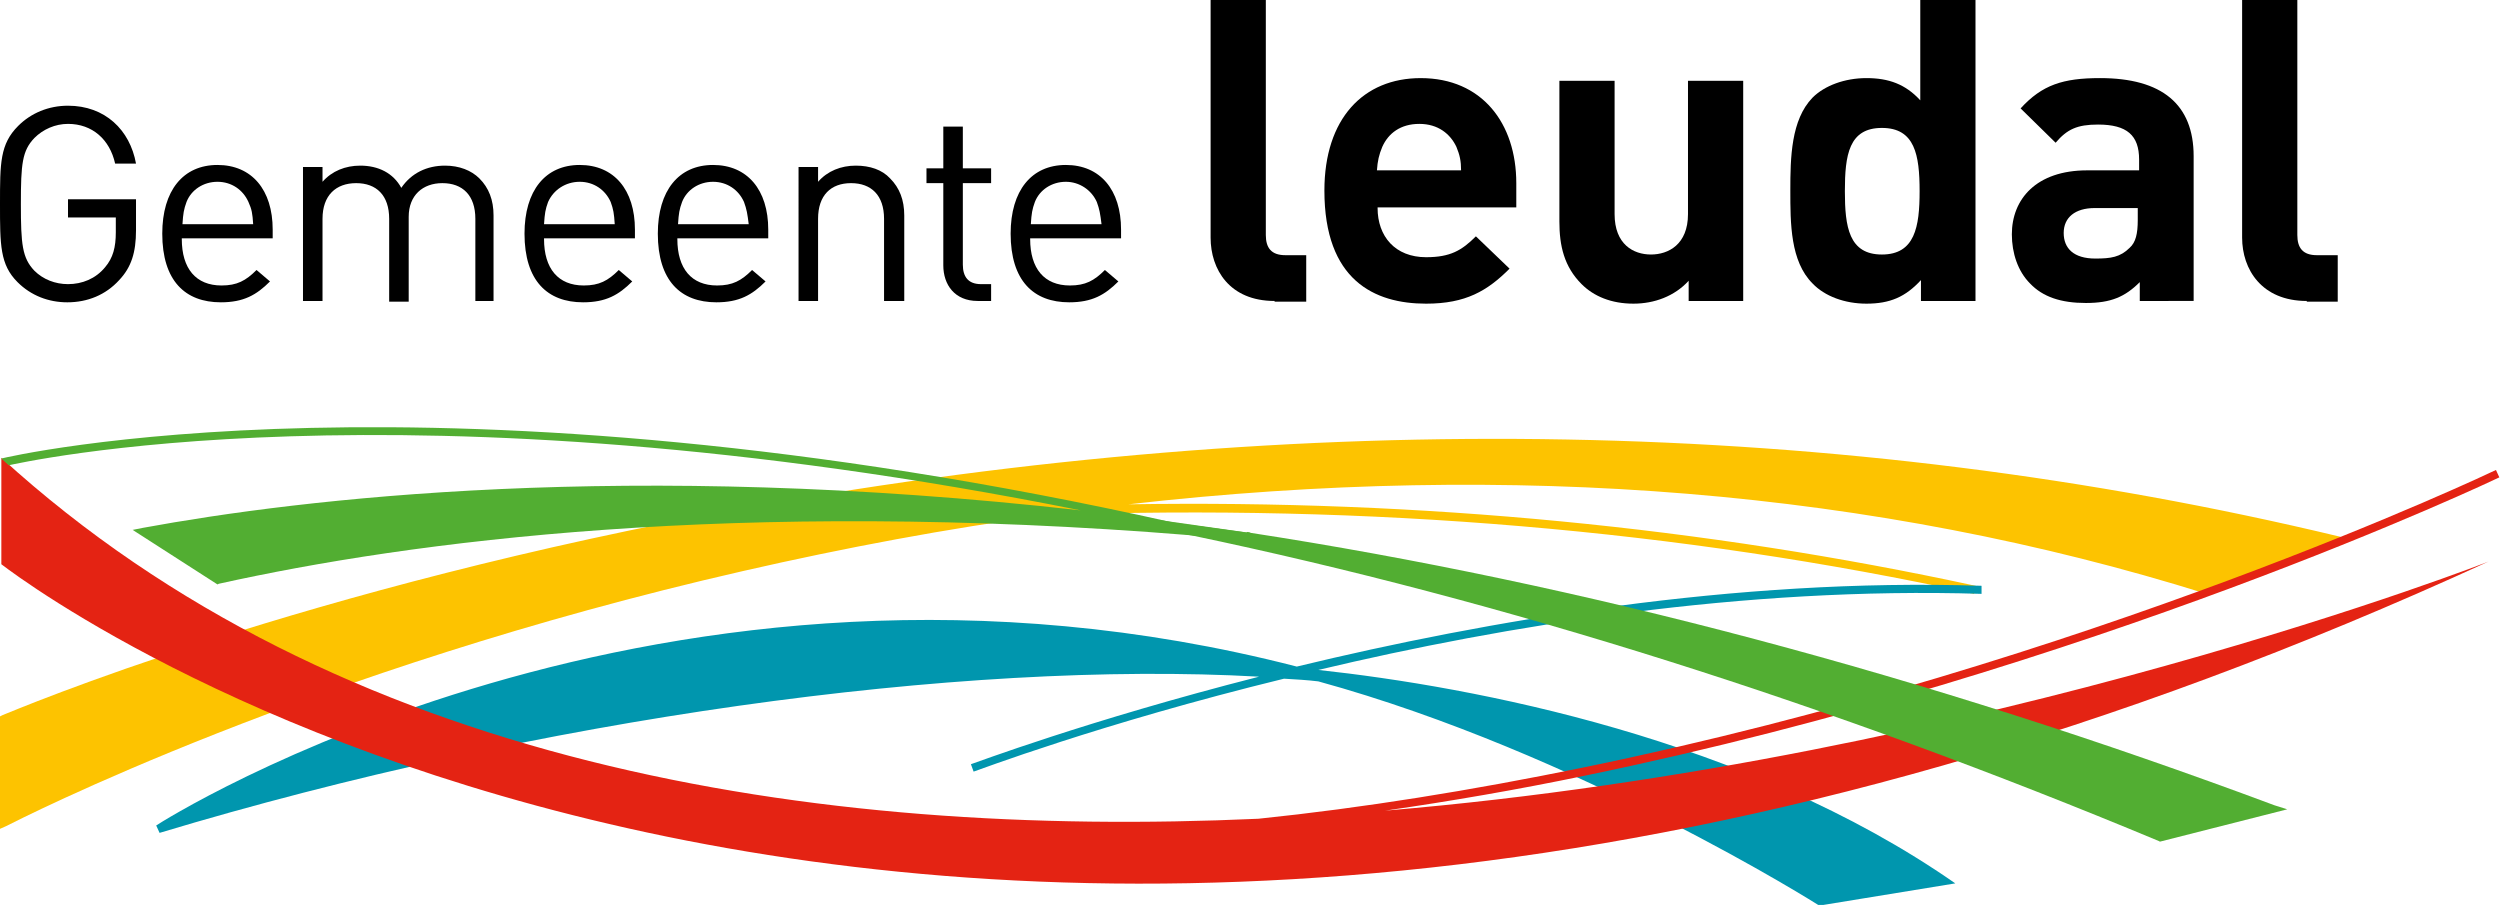
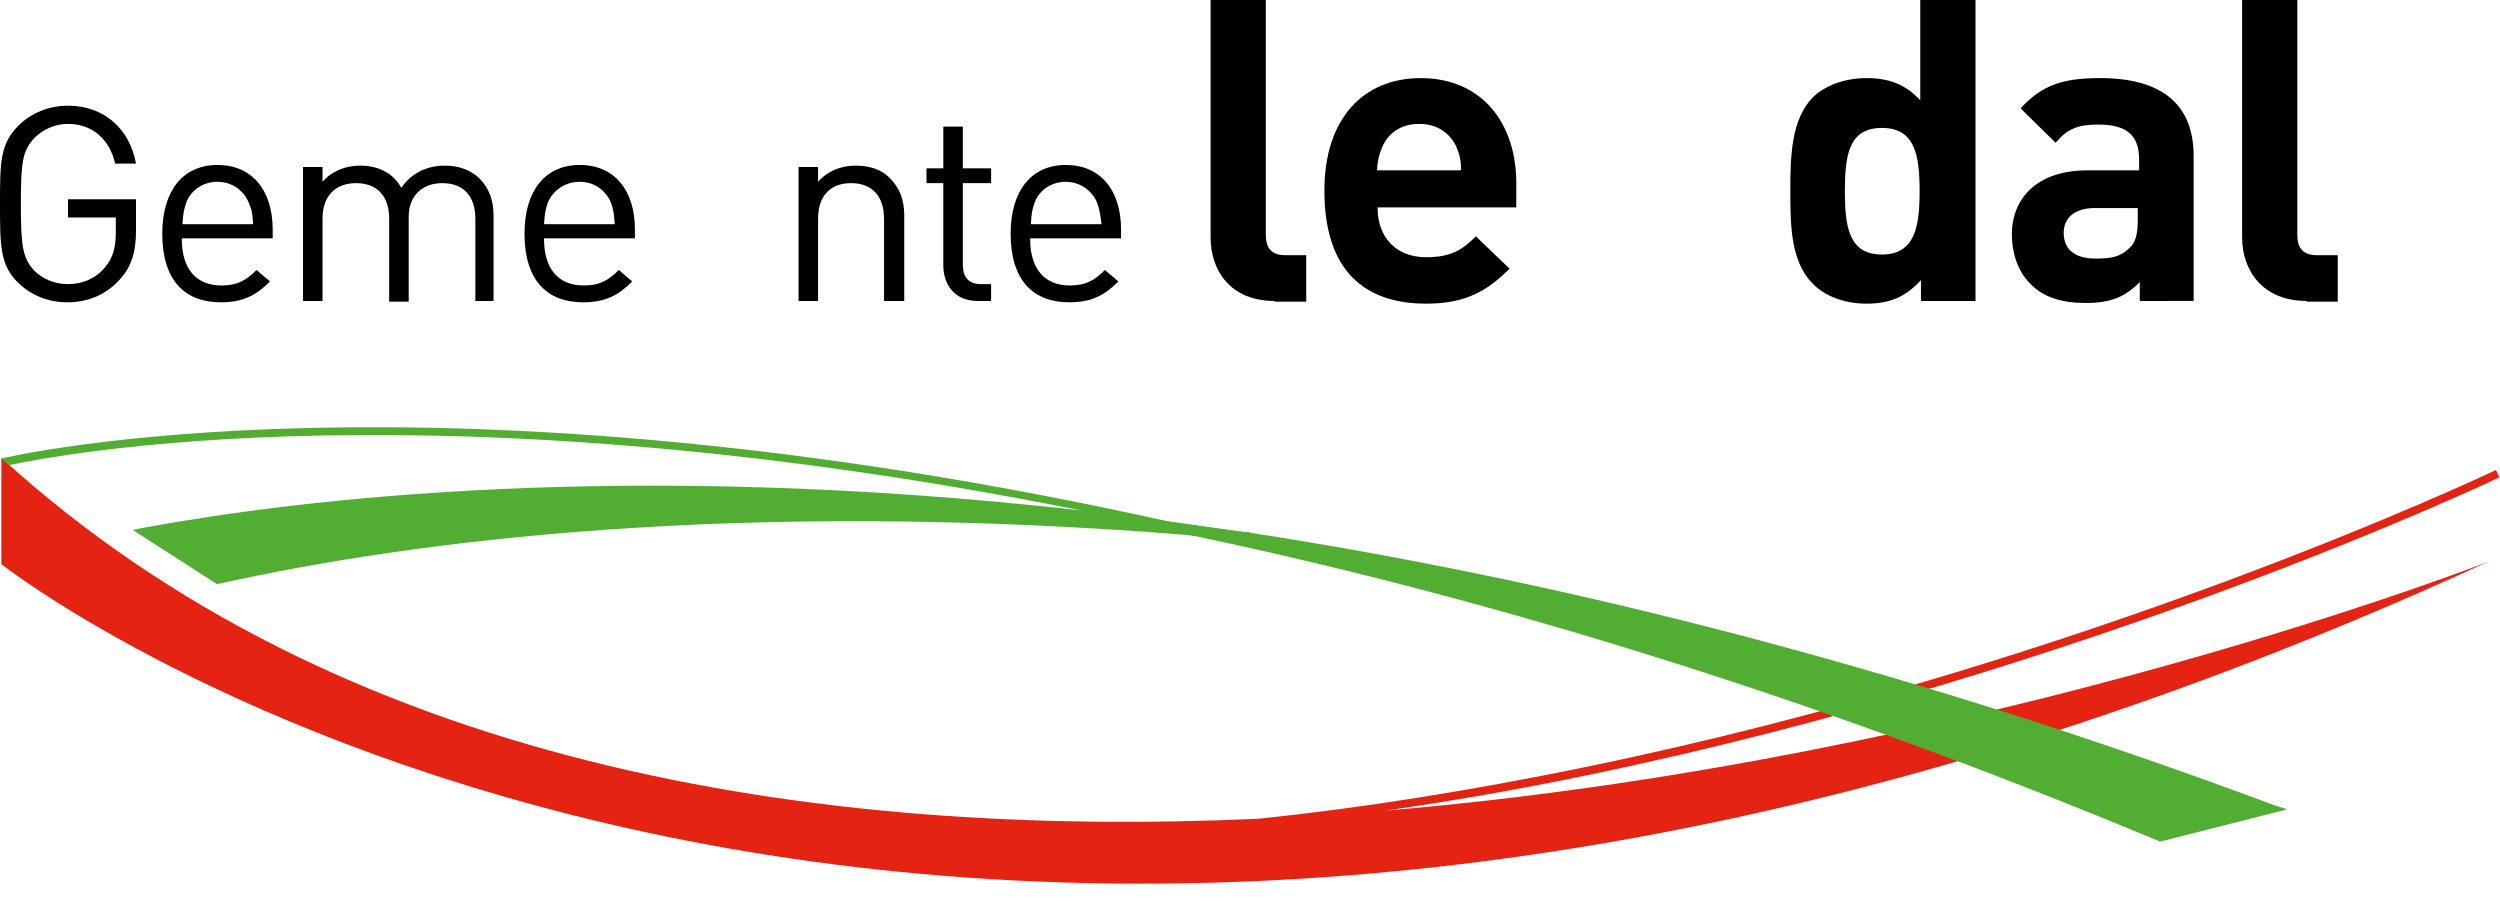
<svg xmlns="http://www.w3.org/2000/svg" version="1.1" id="Laag_1" x="0px" y="0px" viewBox="0 0 371.3 134.4" style="enable-background:new 0 0 371.3 134.4;" xml:space="preserve">
  <style type="text/css">
	.st0{fill:#FDC300;}
	.st1{fill:#0096AE;}
	.st2{fill:#56AF31;enable-background:new    ;}
	.st3{fill:#56AF31;}
	.st4{fill:#E42313;}
	.st5{fill:#52AE32;}
</style>
-   <path class="st0" d="M347.5,79.7C273.4,61.9,194,60.5,111.4,75.3c-66.5,12-109.2,30.2-111,30.9l-0.4,0.2v16.7l0.9-0.4  c1.8-0.9,45.2-23.2,109.5-37.9c15.3-3.5,30.3-6.3,45.1-8.3c47.8-1.7,94,2.2,137.7,11.7l0.2-1.2c-40.2-8.7-82.2-12.8-125.8-12.1  c57.2-6.5,110.9-2.1,160.1,13.3l0.2,0.1l21.4-8.1L347.5,79.7z" />
-   <path class="st1" d="M294.3,88.2l0-1.2c-36.7-1.2-73.6,5.2-101.7,12C98.3,74.7,23.9,122.1,23.2,122.6l0.5,1.1  c56.1-16.9,118.8-25.7,163.3-23.2c-25.5,6.5-42.4,12.9-42.8,13l0.4,1.1c0.4-0.1,18.7-7.1,46.1-13.8c1.7,0.1,3.5,0.2,5.1,0.4  c38.6,10.6,74.4,33.3,74.4,33.3l20.2-3.3c-31-21.6-71.6-29.2-94.6-31.7C223.5,92.9,259,87.1,294.3,88.2z" />
  <path d="M17.7,41.6c-2,2.2-4.7,3.3-7.7,3.3c-2.8,0-5.4-1-7.4-3C0,39.3,0,36.4,0,30.3c0-6.1,0-8.9,2.7-11.6c1.9-1.9,4.5-3,7.4-3  c5.5,0,9.2,3.6,10.1,8.6h-3.1c-0.8-3.6-3.4-5.9-7-5.9c-1.9,0-3.7,0.8-5,2.1c-1.8,1.9-2,3.8-2,9.8c0,6,0.2,8,2,9.9c1.3,1.3,3.1,2,5,2  c2.1,0,4.1-0.8,5.5-2.5c1.2-1.4,1.6-3,1.6-5.2v-2.2h-7.1v-2.7h10.1v4.6C20.2,37.5,19.5,39.7,17.7,41.6z" />
  <path d="M27,35.5c0,4.4,2.1,6.9,5.9,6.9c2.3,0,3.6-0.7,5.2-2.3l2,1.7c-2,2-3.9,3.1-7.3,3.1c-5.3,0-8.7-3.2-8.7-10.2  c0-6.4,3.1-10.2,8.2-10.2c5.1,0,8.2,3.7,8.2,9.6v1.3H27z M36.9,30c-0.8-1.8-2.5-3-4.6-3c-2.1,0-3.9,1.2-4.6,3  c-0.4,1.1-0.5,1.7-0.6,3.3h10.5C37.5,31.7,37.4,31.1,36.9,30z" />
  <path d="M70.6,44.7V32.5c0-3.5-1.9-5.3-4.9-5.3c-2.9,0-5,1.8-5,5v12.6h-2.9V32.5c0-3.5-1.9-5.3-4.9-5.3c-3,0-5,1.8-5,5.3v12.2H45  V24.8h2.9V27c1.4-1.6,3.4-2.4,5.6-2.4c2.7,0,4.9,1.1,6.1,3.3c1.5-2.2,3.8-3.3,6.5-3.3c2.1,0,3.9,0.7,5.1,1.9  c1.4,1.4,2.1,3.2,2.1,5.5v12.7H70.6z" />
  <path d="M80.8,35.5c0,4.4,2.1,6.9,5.9,6.9c2.3,0,3.6-0.7,5.2-2.3l2,1.7c-2,2-3.9,3.1-7.3,3.1c-5.3,0-8.7-3.2-8.7-10.2  c0-6.4,3.1-10.2,8.2-10.2c5.1,0,8.2,3.7,8.2,9.6v1.3H80.8z M90.7,30c-0.8-1.8-2.5-3-4.6-3c-2.1,0-3.9,1.2-4.7,3  c-0.4,1.1-0.5,1.7-0.6,3.3h10.5C91.2,31.7,91.1,31.1,90.7,30z" />
-   <path d="M100.6,35.5c0,4.4,2.1,6.9,5.9,6.9c2.3,0,3.6-0.7,5.2-2.3l2,1.7c-2,2-3.9,3.1-7.3,3.1c-5.3,0-8.7-3.2-8.7-10.2  c0-6.4,3.1-10.2,8.2-10.2c5.1,0,8.2,3.7,8.2,9.6v1.3H100.6z M110.5,30c-0.8-1.8-2.5-3-4.6-3c-2.1,0-3.9,1.2-4.6,3  c-0.4,1.1-0.5,1.7-0.6,3.3h10.5C111,31.7,110.9,31.1,110.5,30z" />
  <path d="M131.3,44.7V32.5c0-3.5-1.9-5.3-4.9-5.3c-3,0-4.9,1.8-4.9,5.3v12.2h-2.9V24.8h2.9V27c1.4-1.6,3.4-2.4,5.6-2.4  c2.1,0,3.9,0.6,5.1,1.9c1.4,1.4,2.1,3.2,2.1,5.5v12.7H131.3z" />
  <path d="M145.2,44.7c-3.4,0-5.1-2.4-5.1-5.3V27.2h-2.5v-2.2h2.5v-6.2h2.9v6.2h4.2v2.2h-4.2v12.1c0,1.8,0.8,2.9,2.7,2.9h1.5v2.5  H145.2z" />
  <path d="M153,35.5c0,4.4,2.1,6.9,5.9,6.9c2.3,0,3.6-0.7,5.2-2.3l2,1.7c-2,2-3.9,3.1-7.3,3.1c-5.3,0-8.7-3.2-8.7-10.2  c0-6.4,3.1-10.2,8.2-10.2c5.1,0,8.2,3.7,8.2,9.6v1.3H153z M162.9,30c-0.8-1.8-2.6-3-4.6-3c-2.1,0-3.9,1.2-4.6,3  c-0.4,1.1-0.5,1.7-0.6,3.3h10.5C163.4,31.7,163.3,31.1,162.9,30z" />
  <path d="M189.3,44.7c-6.7,0-9.5-4.7-9.5-9.4V0h8.2v34.9c0,1.9,0.8,3,2.9,3h3.1v6.9H189.3z" />
  <path d="M204.6,30.9c0,4.2,2.6,7.3,7.2,7.3c3.6,0,5.3-1,7.4-3.1l5,4.8c-3.3,3.3-6.5,5.2-12.4,5.2c-7.7,0-15.1-3.5-15.1-16.8  c0-10.7,5.8-16.7,14.3-16.7c9.1,0,14.2,6.7,14.2,15.6v3.6H204.6z M216.3,21.8c-0.9-1.9-2.7-3.4-5.5-3.4c-2.8,0-4.6,1.4-5.5,3.4  c-0.5,1.2-0.7,2.1-0.8,3.5H217C217,23.9,216.8,23,216.3,21.8z" />
-   <path d="M250.8,44.7v-3c-2.1,2.3-5.1,3.4-8.2,3.4c-3.3,0-5.9-1.1-7.7-2.9c-2.6-2.6-3.3-5.7-3.3-9.3V12h8.2v19.8c0,4.5,2.8,6,5.4,6  c2.6,0,5.5-1.5,5.5-6V12h8.2v32.7H250.8z" />
  <path d="M285.3,44.7v-3.1c-2.3,2.5-4.6,3.5-8.1,3.5c-3.2,0-6.2-1.1-8-3c-3.3-3.3-3.3-8.9-3.3-13.8c0-4.9,0.1-10.5,3.3-13.8  c1.8-1.8,4.8-2.9,8-2.9c3.3,0,5.8,0.9,8,3.3V0h8.2v44.7H285.3z M279.5,19c-4.9,0-5.5,4-5.5,9.4c0,5.3,0.6,9.4,5.5,9.4  c4.9,0,5.6-4.1,5.6-9.4C285.1,23,284.4,19,279.5,19z" />
  <path d="M317.8,44.7v-2.8c-2.2,2.2-4.3,3.1-8,3.1c-3.7,0-6.4-0.9-8.3-2.9c-1.8-1.8-2.7-4.5-2.7-7.3c0-5.2,3.6-9.5,11.2-9.5h7.7v-1.6  c0-3.6-1.8-5.2-6.1-5.2c-3.1,0-4.6,0.7-6.3,2.7l-5.2-5.1c3.2-3.5,6.3-4.5,11.8-4.5c9.2,0,13.9,3.9,13.9,11.6v21.5H317.8z   M317.6,30.9h-6.5c-2.9,0-4.6,1.4-4.6,3.7c0,2.3,1.5,3.8,4.7,3.8c2.3,0,3.7-0.2,5.1-1.6c0.9-0.8,1.2-2.1,1.2-4.1V30.9z" />
  <path d="M342.6,44.7c-6.7,0-9.6-4.7-9.6-9.4V0h8.2v34.9c0,1.9,0.8,3,2.9,3h3.1v6.9H342.6z" />
  <g>
    <path class="st2" d="M185.5,79.7l-0.5-0.1C185.2,79.7,185.3,79.7,185.5,79.7C185.5,79.7,185.5,79.7,185.5,79.7z" />
    <path class="st3" d="M185.1,80.2c-0.1,0-0.1,0-0.1,0l0.5,0.1c0,0-0.1,0-0.1,0c0,0,0.3-1.2,0.3-1.2l-0.5-0.1   C185.1,79.1,185.1,80.2,185.1,80.2z" />
  </g>
  <g>
    <path class="st2" d="M169.3,77.4c0.2,0,0.4,0.1,0.6,0.1c0.8,0.1,1.7,0.2,2.6,0.3L169.3,77.4z" />
    <path class="st3" d="M169.2,78l0.4,0.1c0.2,0,2.7,0.4,2.7,0.4l0.2-1.2l-3.1-0.4L169.2,78z" />
  </g>
  <g>
    <path class="st2" d="M185,79.6l-12.6-1.8c-0.9-0.1-1.7-0.2-2.6-0.3c2.3,0.5,4.7,0.9,7,1.4c2.8,0.2,5.6,0.5,8.5,0.7   C185.3,79.7,185.2,79.7,185,79.6z" />
    <path class="st3" d="M169.8,78.1l7,1.4c0.1,0,8.6,0.8,8.6,0.8s0-0.4-0.1-0.8c0.1-0.2,0.2-0.4,0.2-0.4s-0.2,0-0.2,0l0,0l-12.7-1.8   c0,0-2.6-0.3-2.6-0.3L169.8,78.1z" />
  </g>
  <path class="st4" d="M235.4,115.2c75.2-15.5,135.2-44,135.8-44.3l-0.5-1.1c-0.6,0.3-60.5,28.8-135.6,44.2c-16.6,3.4-32.7,6-48.2,7.6  c-66.1,3-136.7-8-186.7-53.6v15.8c6.9,5.3,141.4,104.3,369.4-0.4c1.3-0.5-74.8,29.5-163.9,37C215.4,119,225.3,117.3,235.4,115.2z" />
  <path class="st5" d="M337.8,119.6c-51.7-19.3-102.9-32.9-152.3-40.5l-0.4,0l0,0l-10.9-1.5C64.2,53,0.9,67.9,0.2,68.1l1.1,1  C2,69,59.2,55.5,160.5,75.8C93,68.2,44.6,74.1,21.2,78.4l-1.5,0.3l12.6,8.1l0.2-0.1c28.4-6.3,76.6-12.7,144.4-7.2  c46.4,9.7,94.8,25,143.7,45.4l0.2,0.1l18.9-4.8L337.8,119.6z" />
</svg>